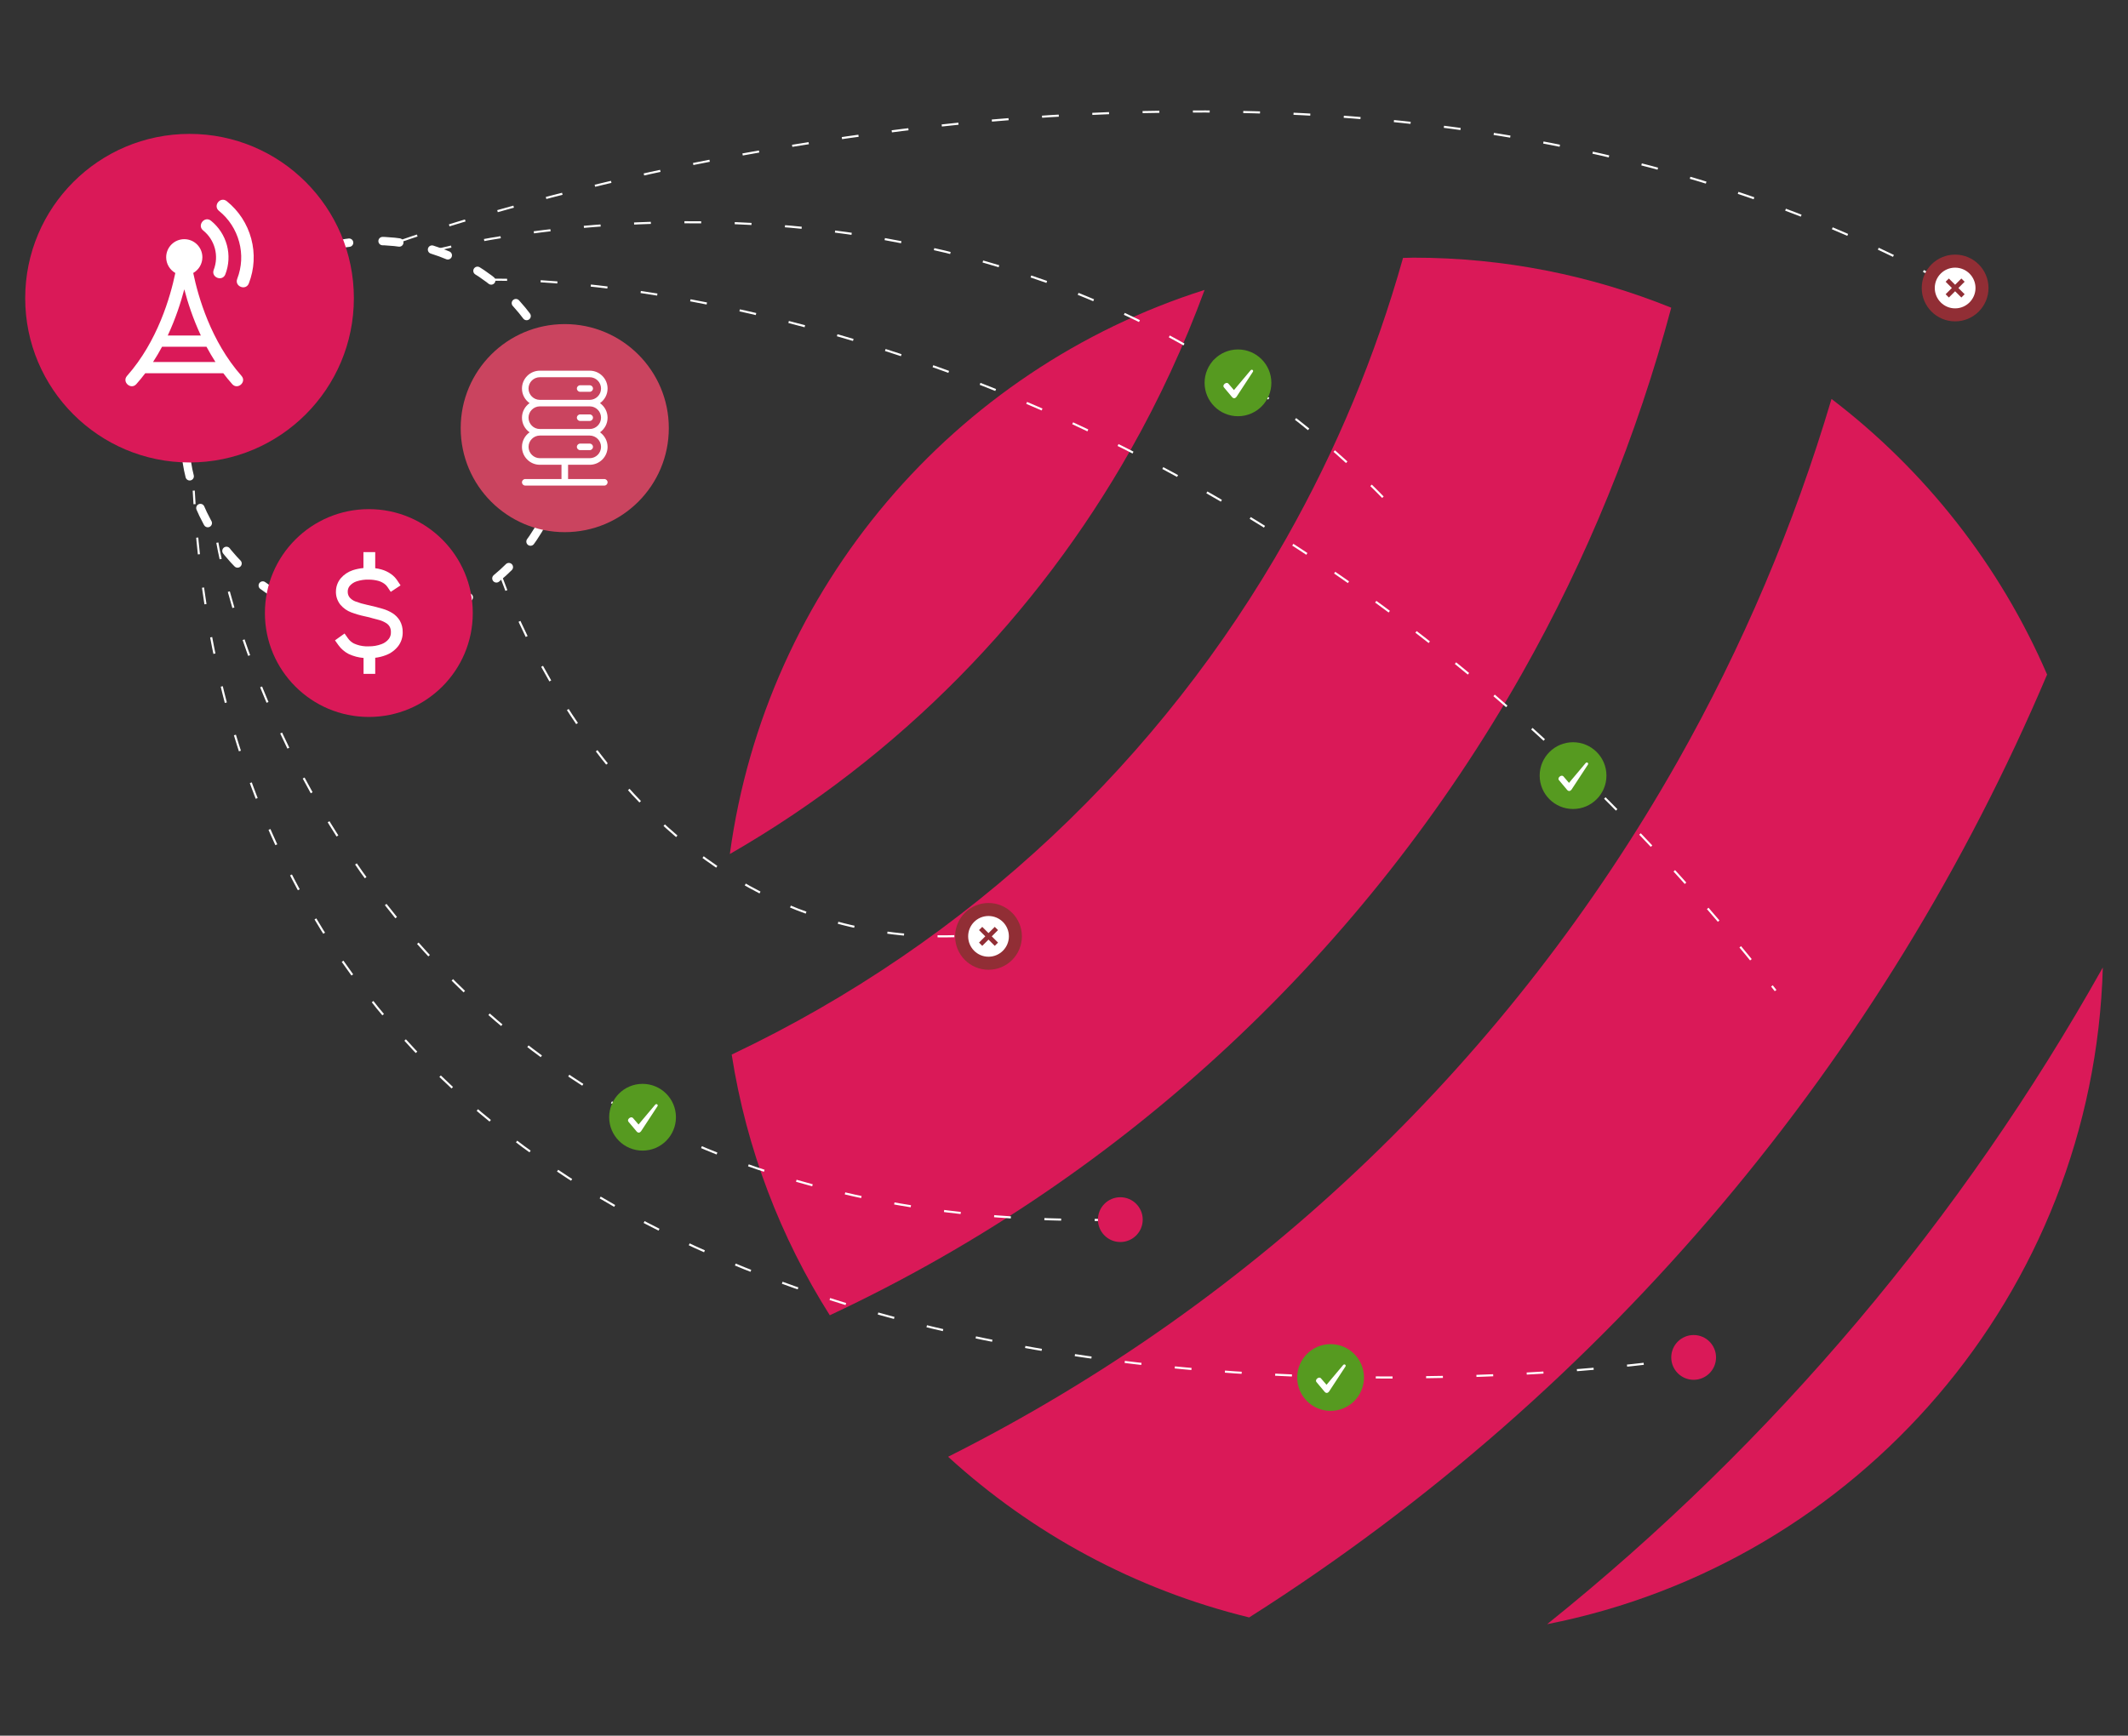
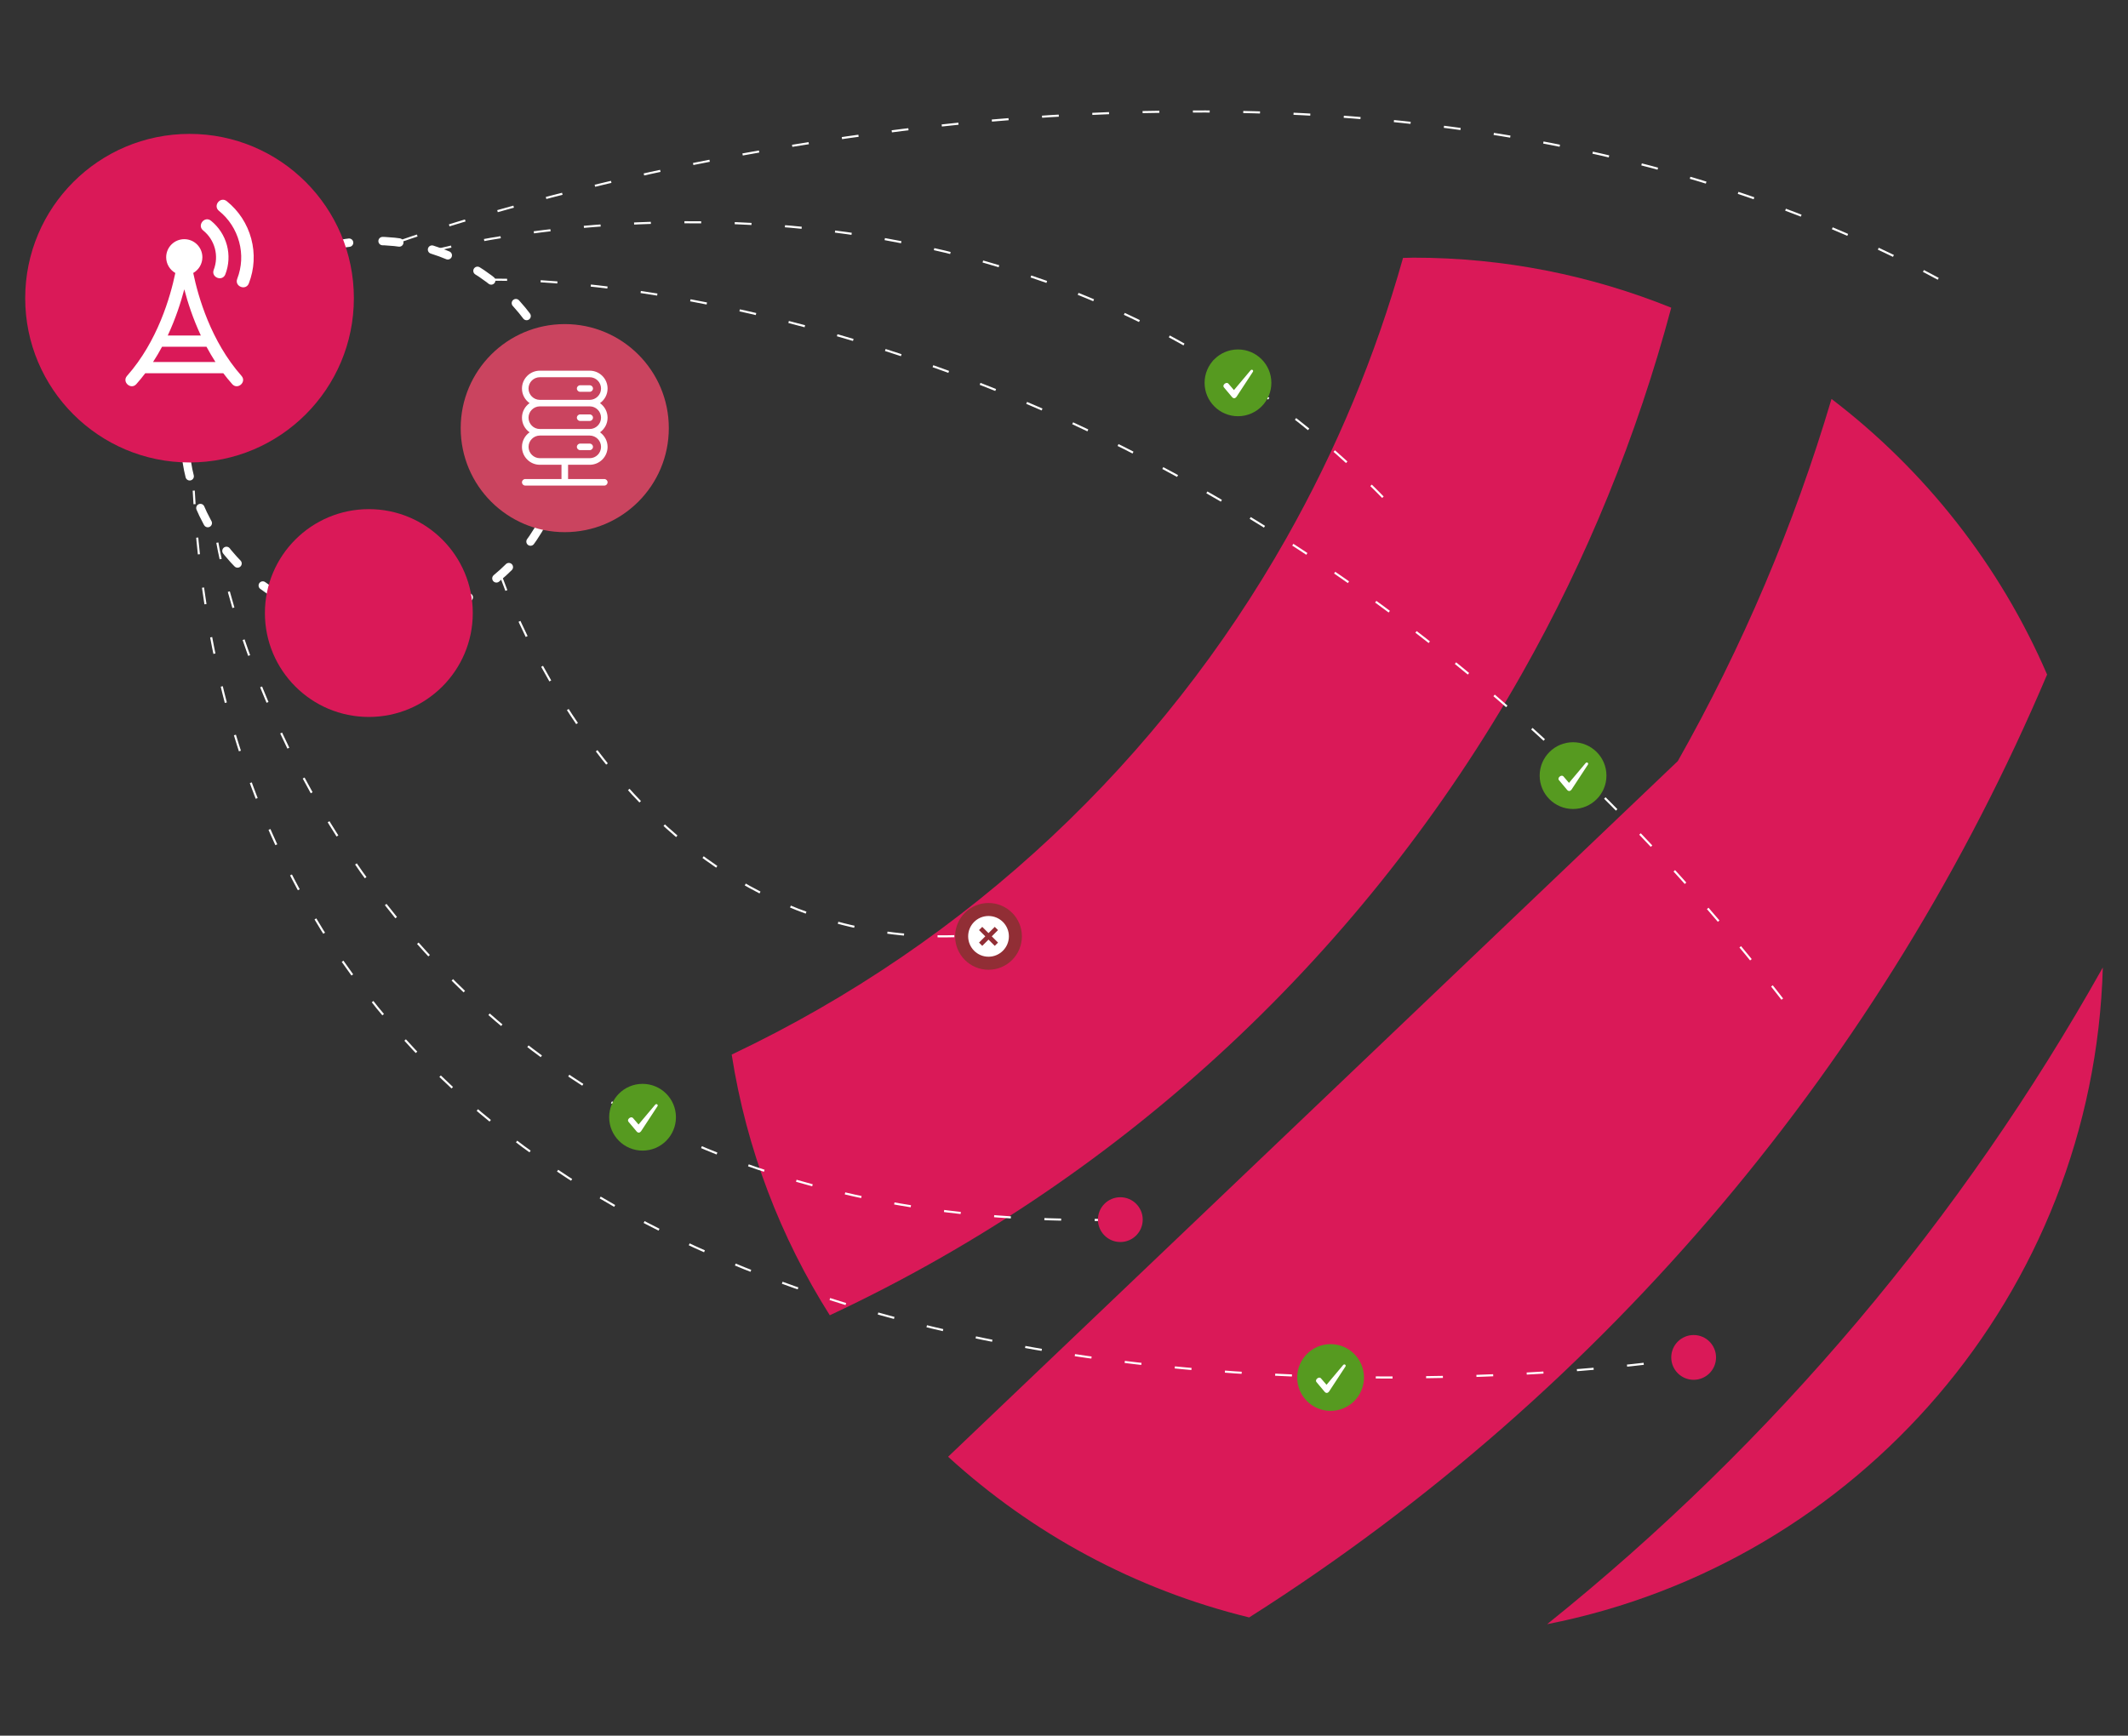
<svg xmlns="http://www.w3.org/2000/svg" version="1.1" id="Layer_1" x="0px" y="0px" viewBox="0 0 507.36 413.92" style="enable-background:new 0 0 507.36 413.92;" xml:space="preserve">
  <rect x="0" y="0" width="507.36" height="413.92" fill="#333333" stroke="none" />
  <style type="text/css"> .st0{fill:#ECECEC;} .st1{fill:#FFFFFF;} .st2{fill:none;stroke:#ECECEC;stroke-miterlimit:10;} .st3{clip-path:url(#SVGID_2_);} .st4{clip-path:url(#SVGID_4_);} .st5{clip-path:url(#SVGID_6_);} .st6{clip-path:url(#SVGID_8_);} .st7{clip-path:url(#SVGID_12_);} .st8{clip-path:url(#SVGID_14_);} .st9{clip-path:url(#SVGID_16_);} .st10{clip-path:url(#SVGID_18_);} .st11{clip-path:url(#SVGID_20_);} .st12{clip-path:url(#SVGID_22_);} .st13{clip-path:url(#SVGID_24_);} .st14{clip-path:url(#SVGID_26_);} .st15{clip-path:url(#SVGID_28_);} .st16{fill:url(#SVGID_29_);} .st17{fill:url(#SVGID_30_);} .st18{fill:url(#SVGID_31_);} .st19{fill:url(#SVGID_32_);} .st20{fill:url(#SVGID_33_);} .st21{fill:url(#SVGID_34_);} .st22{fill:url(#SVGID_35_);} .st23{fill:url(#SVGID_36_);} .st24{clip-path:url(#SVGID_38_);} .st25{fill:url(#SVGID_39_);} .st26{fill:url(#SVGID_40_);} .st27{fill:url(#SVGID_41_);} .st28{fill:url(#SVGID_42_);} .st29{fill:url(#SVGID_43_);} .st30{fill:url(#SVGID_44_);} .st31{fill:url(#SVGID_45_);} .st32{fill:url(#SVGID_46_);} .st33{fill:#252537;} .st34{fill:#DA1958;} .st35{opacity:0.2;fill:#FFFFFF;} .st36{opacity:0.14;fill:#FFFFFF;} .st37{fill:#404041;} .st38{fill:#898B8E;} .st39{fill:url(#SVGID_47_);} .st40{fill:url(#SVGID_48_);} .st41{fill:url(#SVGID_49_);} .st42{fill:url(#SVGID_50_);} .st43{fill:#242636;} .st44{fill-rule:evenodd;clip-rule:evenodd;fill:#FFFFFF;} .st45{fill:url(#SVGID_51_);} .st46{fill:url(#SVGID_52_);} .st47{fill:url(#SVGID_53_);} .st48{fill:url(#SVGID_54_);} .st49{clip-path:url(#SVGID_56_);} .st50{clip-path:url(#SVGID_58_);} .st51{clip-path:url(#SVGID_60_);} .st52{clip-path:url(#SVGID_62_);} .st53{clip-path:url(#SVGID_64_);} .st54{clip-path:url(#SVGID_66_);} .st55{fill:url(#SVGID_67_);} .st56{fill:url(#SVGID_68_);} .st57{fill:url(#SVGID_69_);} .st58{fill:url(#SVGID_70_);} .st59{fill:url(#SVGID_71_);} .st60{fill:url(#SVGID_72_);} .st61{fill:url(#SVGID_73_);} .st62{fill:url(#SVGID_74_);} .st63{fill:url(#SVGID_75_);} .st64{fill:url(#SVGID_76_);} .st65{fill:url(#SVGID_77_);} .st66{fill:url(#SVGID_78_);} .st67{fill:none;stroke:#FFFFFF;stroke-width:2;stroke-linecap:round;stroke-miterlimit:10;stroke-dasharray:4,8;} .st68{fill:none;stroke:#FFFFFF;stroke-width:0.5;stroke-miterlimit:10;stroke-dasharray:4,8;} .st69{fill:#569A20;} .st70{fill:#912E35;} .st71{fill:#CA445F;} .st72{clip-path:url(#SVGID_82_);} .st73{fill:url(#SVGID_83_);} .st74{fill:url(#SVGID_84_);} .st75{fill:url(#SVGID_85_);} .st76{fill:url(#SVGID_86_);} .st77{fill:url(#SVGID_87_);} .st78{fill:url(#SVGID_88_);} .st79{fill:url(#SVGID_89_);} .st80{fill:url(#SVGID_90_);} .st81{fill:url(#SVGID_91_);} .st82{fill:url(#SVGID_92_);} .st83{fill:url(#SVGID_93_);} .st84{fill:url(#SVGID_94_);} .st85{clip-path:url(#SVGID_102_);} .st86{clip-path:url(#SVGID_104_);} .st87{clip-path:url(#SVGID_106_);} .st88{clip-path:url(#SVGID_108_);} .st89{fill:url(#SVGID_109_);} .st90{fill:url(#SVGID_110_);} .st91{fill:url(#SVGID_111_);} .st92{fill:url(#SVGID_112_);} .st93{fill:url(#SVGID_113_);} .st94{fill:url(#SVGID_114_);} .st95{fill:url(#SVGID_115_);} .st96{fill:url(#SVGID_116_);} .st97{fill:url(#SVGID_117_);} .st98{fill:url(#SVGID_118_);} .st99{fill:url(#SVGID_119_);} .st100{fill:url(#SVGID_120_);} .st101{clip-path:url(#SVGID_124_);} .st102{fill:url(#SVGID_125_);} .st103{fill:url(#SVGID_126_);} .st104{fill:url(#SVGID_127_);} .st105{fill:url(#SVGID_128_);} .st106{fill:url(#SVGID_129_);} .st107{fill:url(#SVGID_130_);} .st108{fill:url(#SVGID_131_);} .st109{fill:url(#SVGID_132_);} .st110{fill:url(#SVGID_133_);} .st111{fill:url(#SVGID_134_);} .st112{fill:url(#SVGID_135_);} .st113{fill:url(#SVGID_136_);} .st114{clip-path:url(#SVGID_140_);} .st115{clip-path:url(#SVGID_142_);} .st116{clip-path:url(#SVGID_144_);} .st117{clip-path:url(#SVGID_146_);} .st118{clip-path:url(#SVGID_148_);} .st119{clip-path:url(#SVGID_150_);} .st120{clip-path:url(#SVGID_152_);} .st121{fill:url(#SVGID_153_);} .st122{fill:url(#SVGID_154_);} .st123{fill:url(#SVGID_155_);} .st124{fill:url(#SVGID_156_);} .st125{fill:url(#SVGID_157_);} .st126{fill:url(#SVGID_158_);} .st127{fill:url(#SVGID_159_);} .st128{fill:url(#SVGID_160_);} .st129{fill:url(#SVGID_161_);} .st130{fill:url(#SVGID_162_);} .st131{fill:url(#SVGID_163_);} .st132{fill:url(#SVGID_164_);} .st133{clip-path:url(#SVGID_168_);} .st134{fill:url(#SVGID_169_);} .st135{fill:url(#SVGID_170_);} .st136{fill:url(#SVGID_171_);} .st137{fill:url(#SVGID_172_);} .st138{fill:url(#SVGID_173_);} .st139{fill:url(#SVGID_174_);} .st140{fill:url(#SVGID_175_);} .st141{fill:url(#SVGID_176_);} .st142{fill:url(#SVGID_177_);} .st143{fill:url(#SVGID_178_);} .st144{fill:url(#SVGID_179_);} .st145{fill:url(#SVGID_180_);} .st146{clip-path:url(#SVGID_184_);} .st147{clip-path:url(#SVGID_186_);} .st148{clip-path:url(#SVGID_188_);} .st149{clip-path:url(#SVGID_190_);} .st150{clip-path:url(#SVGID_192_);} .st151{fill:url(#SVGID_193_);} .st152{fill:url(#SVGID_194_);} .st153{fill:url(#SVGID_195_);} .st154{fill:url(#SVGID_196_);} .st155{fill:url(#SVGID_197_);} .st156{fill:url(#SVGID_198_);} .st157{fill:url(#SVGID_199_);} .st158{fill:url(#SVGID_200_);} .st159{fill:url(#SVGID_201_);} .st160{fill:url(#SVGID_202_);} .st161{fill:url(#SVGID_203_);} .st162{fill:url(#SVGID_204_);} .st163{clip-path:url(#SVGID_208_);} .st164{fill:url(#SVGID_209_);} .st165{fill:url(#SVGID_210_);} .st166{fill:url(#SVGID_211_);} .st167{fill:url(#SVGID_212_);} .st168{fill:url(#SVGID_213_);} .st169{fill:url(#SVGID_214_);} .st170{fill:url(#SVGID_215_);} .st171{fill:url(#SVGID_216_);} .st172{fill:url(#SVGID_217_);} .st173{fill:url(#SVGID_218_);} .st174{fill:url(#SVGID_219_);} .st175{fill:url(#SVGID_220_);} .st176{clip-path:url(#SVGID_224_);} .st177{clip-path:url(#SVGID_226_);} .st178{clip-path:url(#SVGID_228_);} .st179{clip-path:url(#SVGID_230_);} .st180{fill:#888A8D;} .st181{fill:url(#SVGID_231_);} .st182{fill:url(#SVGID_232_);} .st183{fill:url(#SVGID_233_);} .st184{fill:url(#SVGID_234_);} .st185{fill:url(#SVGID_235_);} .st186{fill:url(#SVGID_236_);} .st187{fill:url(#SVGID_237_);} .st188{fill:url(#SVGID_238_);} .st189{fill:url(#SVGID_239_);} .st190{fill:url(#SVGID_240_);} .st191{fill:url(#SVGID_241_);} .st192{fill:url(#SVGID_242_);} .st193{fill:url(#SVGID_243_);} .st194{fill:url(#SVGID_244_);} .st195{fill:url(#SVGID_245_);} .st196{fill:url(#SVGID_246_);} .st197{fill:url(#SVGID_247_);} .st198{fill:url(#SVGID_248_);} .st199{fill:url(#SVGID_249_);} .st200{fill:url(#SVGID_250_);} .st201{fill:url(#SVGID_251_);} .st202{fill:url(#SVGID_252_);} .st203{fill:url(#SVGID_253_);} .st204{fill:url(#SVGID_254_);} .st205{fill:url(#SVGID_255_);} .st206{fill:url(#SVGID_256_);} .st207{fill:url(#SVGID_257_);} .st208{fill:url(#SVGID_258_);} .st209{fill:url(#SVGID_259_);} .st210{fill:url(#SVGID_260_);} .st211{fill:url(#SVGID_261_);} .st212{fill:url(#SVGID_262_);} .st213{fill:url(#SVGID_263_);} .st214{fill:url(#SVGID_264_);} .st215{fill:url(#SVGID_265_);} .st216{fill:url(#SVGID_266_);} .st217{fill:url(#SVGID_267_);} .st218{fill:url(#SVGID_268_);} .st219{fill:url(#SVGID_269_);} .st220{fill:url(#SVGID_270_);} .st221{fill:url(#SVGID_271_);} .st222{clip-path:url(#SVGID_275_);} .st223{fill:url(#SVGID_276_);} .st224{fill:url(#SVGID_277_);} .st225{fill:url(#SVGID_278_);} .st226{fill:url(#SVGID_279_);} .st227{clip-path:url(#SVGID_281_);} .st228{fill:url(#SVGID_282_);} .st229{fill:url(#SVGID_283_);} .st230{fill:url(#SVGID_284_);} .st231{fill:url(#SVGID_285_);} .st232{fill:url(#SVGID_286_);} .st233{fill:url(#SVGID_287_);} .st234{fill:url(#SVGID_288_);} .st235{fill:url(#SVGID_289_);} .st236{fill:url(#SVGID_290_);} .st237{fill:url(#SVGID_291_);} .st238{fill:url(#SVGID_292_);} .st239{fill:url(#SVGID_293_);} .st240{clip-path:url(#SVGID_295_);} .st241{fill:url(#SVGID_296_);} .st242{fill:url(#SVGID_297_);} .st243{fill:url(#SVGID_298_);} .st244{fill:url(#SVGID_299_);} .st245{fill:url(#SVGID_300_);} .st246{fill:url(#SVGID_301_);} .st247{fill:url(#SVGID_302_);} .st248{fill:url(#SVGID_303_);} .st249{fill:url(#SVGID_304_);} .st250{fill:url(#SVGID_305_);} .st251{fill:url(#SVGID_306_);} .st252{fill:url(#SVGID_307_);} .st253{fill:url(#SVGID_308_);} .st254{fill:url(#SVGID_309_);} .st255{fill:url(#SVGID_310_);} .st256{fill:url(#SVGID_311_);} .st257{fill:#FFFFFF;stroke:#ECECEC;stroke-miterlimit:10;} .st258{fill:url(#SVGID_314_);} .st259{fill:url(#SVGID_315_);} .st260{fill:url(#SVGID_316_);} .st261{fill:url(#SVGID_317_);} </style>
  <g>
    <g>
      <g>
        <path class="st34" d="M368.87,387.34c74.06-14.56,130.27-78.83,132.49-156.62C467.87,290.46,423.06,343.84,368.87,387.34z" />
-         <path class="st34" d="M174.01,203.67c40.54-23.31,73.24-56.93,95.57-96.42c6.89-12.19,12.78-24.94,17.62-38.11 C227.53,88.07,182.63,140.11,174.01,203.67z" />
-         <path class="st34" d="M226.05,347.41c20.02,18.29,44.58,31.67,71.78,38.32c85.77-54.44,151.54-133.56,190.24-224.86 c-11.26-26.1-29.09-48.7-51.4-65.73c-8.94,30.15-21.25,59.13-36.65,86.37C360.46,251.47,300.66,309.94,226.05,347.41z" />
+         <path class="st34" d="M226.05,347.41c20.02,18.29,44.58,31.67,71.78,38.32c85.77-54.44,151.54-133.56,190.24-224.86 c-11.26-26.1-29.09-48.7-51.4-65.73c-8.94,30.15-21.25,59.13-36.65,86.37z" />
        <path class="st34" d="M334.51,61.51c-6.56,23.36-15.92,45.8-27.8,66.81c-29.73,52.58-75.31,96.17-132.26,123.18 c3.52,22.58,11.66,43.62,23.39,62.17c71.16-33.32,128.02-87.58,165.05-153.06c15.47-27.35,27.42-56.68,35.57-87.23 c-19-7.67-39.74-11.93-61.49-11.93C336.15,61.45,335.33,61.5,334.51,61.51z" />
      </g>
    </g>
    <circle class="st67" cx="89.4" cy="102.9" r="45.45" />
    <circle class="st34" cx="45.19" cy="71.11" r="39.18" />
    <path class="st68" d="M103.69,59.74c0,0,137.6-37.33,230.74,63.8" />
    <path class="st68" d="M51.82,129.41c0,0,27.21,165.73,215.29,161.45" />
    <path class="st68" d="M116.91,66.72c0,0,171.63-5.28,309.71,173.72" />
    <path class="st68" d="M403.8,323.72c0,0-343.3,54.87-357.61-206.72" />
    <circle class="st34" cx="267.11" cy="290.86" r="5.34" />
-     <circle class="st34" cx="426.62" cy="240.44" r="5.34" />
    <circle class="st34" cx="403.8" cy="323.72" r="5.34" />
    <circle class="st34" cx="334.43" cy="123.55" r="5.34" />
    <path class="st68" d="M119.34,137.07c0,0,30.9,94.26,116.34,85.68" />
    <path class="st68" d="M95.69,57.45c0,0,213.32-76.43,370.45,11.24" />
    <circle class="st34" cx="87.94" cy="146.2" r="24.78" />
    <g>
      <circle class="st69" cx="375.05" cy="184.97" r="7.96" />
      <path class="st44" d="M372.72,185.12l1.36,1.58l3.98-4.73c0.3-0.32,0.77,0.02,0.53,0.38l-3.92,5.98c-0.3,0.38-0.7,0.43-1.04,0.04 l-1.98-2.36C371.28,185.46,372.25,184.68,372.72,185.12L372.72,185.12z" />
    </g>
    <g>
      <circle class="st69" cx="295.16" cy="91.3" r="7.96" />
      <path class="st44" d="M292.84,91.45l1.36,1.58l3.98-4.73c0.3-0.32,0.77,0.02,0.53,0.38l-3.92,5.98c-0.3,0.38-0.7,0.43-1.04,0.04 l-1.98-2.36C291.39,91.79,292.37,91.01,292.84,91.45L292.84,91.45z" />
    </g>
    <g>
      <circle class="st69" cx="153.2" cy="266.44" r="7.96" />
      <path class="st44" d="M150.88,266.59l1.36,1.58l3.98-4.73c0.3-0.32,0.77,0.02,0.53,0.38l-3.92,5.98c-0.3,0.38-0.7,0.43-1.04,0.04 l-1.98-2.36C149.43,266.93,150.41,266.15,150.88,266.59L150.88,266.59z" />
    </g>
    <g>
      <circle class="st69" cx="317.24" cy="328.51" r="7.96" />
      <path class="st44" d="M314.91,328.67l1.36,1.58l3.98-4.73c0.3-0.32,0.77,0.02,0.53,0.38l-3.92,5.98c-0.3,0.38-0.7,0.43-1.04,0.04 l-1.98-2.36C313.47,329.01,314.44,328.22,314.91,328.67L314.91,328.67z" />
    </g>
    <g>
-       <circle class="st70" cx="466.14" cy="68.68" r="7.96" />
-       <path class="st44" d="M466.14,67.91l1.49-1.49l0.78,0.77l-1.49,1.49l1.49,1.49l-0.78,0.78l-1.49-1.49l-1.49,1.49l-0.77-0.78 l1.49-1.49l-1.49-1.49l0.77-0.77L466.14,67.91z M466.14,63.83c2.68,0,4.86,2.17,4.86,4.85c0,2.68-2.18,4.86-4.86,4.86 s-4.85-2.18-4.85-4.86C461.29,66,463.45,63.83,466.14,63.83z" />
-     </g>
+       </g>
    <g>
      <circle class="st70" cx="235.68" cy="223.31" r="7.96" />
      <path class="st44" d="M235.68,222.53l1.49-1.49l0.78,0.77l-1.49,1.49l1.49,1.49l-0.78,0.78l-1.49-1.49l-1.49,1.49l-0.77-0.78 l1.49-1.49l-1.49-1.49l0.77-0.77L235.68,222.53z M235.68,218.45c2.68,0,4.86,2.17,4.86,4.85s-2.18,4.86-4.86,4.86 s-4.85-2.18-4.85-4.86S232.99,218.45,235.68,218.45z" />
    </g>
-     <path class="st1" d="M89.46,160.71v-3.84c0.86-0.1,1.71-0.31,2.52-0.62c1.2-0.44,2.24-1.22,3.01-2.23c0.69-0.95,1.05-2.1,1.02-3.28 c0.02-0.96-0.22-1.9-0.69-2.74c-0.44-0.71-1.03-1.32-1.74-1.77c-0.73-0.45-1.52-0.81-2.34-1.04c-0.5-0.14-1.06-0.29-1.69-0.47 c-0.53-0.14-1.11-0.28-2.01-0.47h0c-0.95-0.2-1.89-0.47-2.81-0.82c-0.53-0.2-1.01-0.53-1.38-0.96c-0.31-0.4-0.47-0.9-0.44-1.4 v-0.14v0c0.03-0.44,0.19-0.86,0.47-1.2c0.43-0.5,0.99-0.87,1.61-1.08c0.96-0.31,1.96-0.46,2.97-0.42c0.75,0,1.5,0.1,2.22,0.29 c0.52,0.14,1.01,0.38,1.45,0.69c0.3,0.2,0.55,0.47,0.75,0.77l0.78,1.17l2.34-1.55l-0.78-1.17c-0.39-0.59-0.89-1.11-1.47-1.52 c-0.7-0.5-1.48-0.87-2.31-1.1c-0.48-0.14-0.98-0.24-1.48-0.3v-3.84h-2.81v3.8c-0.87,0.08-1.72,0.25-2.55,0.52 c-1.11,0.37-2.09,1.03-2.85,1.91l-0.04,0.05h0c-0.68,0.83-1.07,1.87-1.11,2.94c-0.07,1.18,0.29,2.34,1.02,3.28l0.05,0.06v0 c0.69,0.81,1.57,1.44,2.57,1.81c1.05,0.39,2.13,0.71,3.23,0.94c0.83,0.18,1.37,0.3,1.87,0.47c0.62,0.15,1.15,0.29,1.6,0.42l0,0 c0.57,0.16,1.12,0.41,1.62,0.72c0.33,0.2,0.61,0.48,0.81,0.8c0.23,0.4,0.34,0.86,0.33,1.32v0.07v0c0.02,0.56-0.15,1.1-0.47,1.55 c-0.45,0.59-1.06,1.03-1.75,1.28c-0.98,0.37-2.02,0.55-3.07,0.53h-0.74c-0.97-0.05-1.93-0.28-2.81-0.69 c-0.56-0.29-1.04-0.71-1.4-1.23l-0.81-1.14l-2.28,1.63l0.81,1.14c0.64,0.89,1.48,1.62,2.46,2.12c1.12,0.52,2.31,0.84,3.54,0.94 v3.79L89.46,160.71z" />
    <g>
      <circle class="st71" cx="134.65" cy="102.1" r="24.81" />
      <g>
        <path class="st1" d="M140.6,102.31L140.6,102.31h-11.9h0c-1.48,0-2.69-1.21-2.69-2.7c0-1.48,1.21-2.69,2.69-2.7h0.01h11.89h0.01 c1.48,0,2.69,1.21,2.69,2.7C143.3,101.1,142.09,102.31,140.6,102.31L140.6,102.31z M143.3,106.57c0,1.49-1.21,2.7-2.7,2.7h-5.94 h0h0h-5.94c-1.49,0-2.7-1.21-2.7-2.7c0-1.49,1.21-2.69,2.69-2.7h0h11.89h0C142.09,103.88,143.3,105.09,143.3,106.57L143.3,106.57 z M126.01,92.66c0-1.49,1.21-2.7,2.7-2.7h11.89c1.49,0,2.7,1.21,2.7,2.7c0,1.48-1.21,2.69-2.69,2.7h-0.01h-11.89h-0.01 C127.22,95.35,126.01,94.14,126.01,92.66L126.01,92.66z M144.86,99.62c0-1.44-0.72-2.71-1.81-3.48c1.09-0.77,1.81-2.04,1.81-3.48 c0-2.35-1.91-4.26-4.26-4.26l-11.89,0c-2.35,0-4.26,1.91-4.26,4.26c0,1.44,0.72,2.71,1.81,3.48c-1.09,0.77-1.81,2.04-1.81,3.48 c0,1.44,0.72,2.71,1.81,3.48c-1.09,0.77-1.81,2.04-1.81,3.48c0,2.35,1.91,4.26,4.26,4.26h5.16v3.4l-8.64,0 c-0.43,0-0.78,0.35-0.78,0.78c0,0.43,0.35,0.78,0.78,0.78h18.85c0.43,0,0.78-0.35,0.78-0.78c0-0.43-0.35-0.78-0.78-0.78h-8.64 v-3.4h5.16c2.35,0,4.26-1.91,4.26-4.26c0-1.44-0.72-2.71-1.81-3.48C144.14,102.32,144.86,101.05,144.86,99.62z" />
        <path class="st1" d="M140.6,98.83h-2.28c-0.43,0-0.78,0.35-0.78,0.78c0,0.43,0.35,0.78,0.78,0.78h2.28 c0.43,0,0.78-0.35,0.78-0.78C141.38,99.18,141.03,98.83,140.6,98.83z" />
        <path class="st1" d="M138.32,93.44h2.28c0.43,0,0.78-0.35,0.78-0.78s-0.35-0.78-0.78-0.78h-2.28c-0.43,0-0.78,0.35-0.78,0.78 C137.54,93.09,137.89,93.44,138.32,93.44z" />
        <path class="st1" d="M138.32,105.79c-0.43,0-0.78,0.35-0.78,0.78c0,0.43,0.35,0.78,0.78,0.78h2.28c0.43,0,0.78-0.35,0.78-0.78 c0-0.43-0.35-0.78-0.78-0.78H138.32z" />
      </g>
    </g>
    <g>
      <path class="st44" d="M48.44,54.96c-1.52-1.22,0.34-3.54,1.86-2.32c1.85,1.49,3.18,3.53,3.8,5.83c0.62,2.3,0.48,4.73-0.37,6.95 c-0.71,1.82-3.47,0.74-2.77-1.08c0.63-1.64,0.72-3.41,0.27-5.1C50.77,57.55,49.81,56.06,48.44,54.96L48.44,54.96z M52.21,50.29 c-1.52-1.22,0.34-3.54,1.86-2.31c2.85,2.29,4.88,5.41,5.83,8.94c0.95,3.53,0.75,7.25-0.57,10.66c-0.71,1.82-3.47,0.74-2.77-1.08 c1.09-2.83,1.25-5.89,0.46-8.81C56.23,54.77,54.57,52.19,52.21,50.29L52.21,50.29z M49.23,82.69H38.64 c-0.65,1.22-1.37,2.44-2.15,3.64h14.88C50.6,85.13,49.88,83.91,49.23,82.69L49.23,82.69z M39.99,80.02h7.9 c-1.87-4-3.13-7.88-3.95-11.03C43.11,72.14,41.86,76.01,39.99,80.02L39.99,80.02z M43.94,57.04c2.38,0,4.31,1.93,4.31,4.31 c0,1.61-0.88,3.01-2.18,3.75c1.17,5.64,4.21,16.29,11.51,24.54c1.29,1.46-0.93,3.42-2.22,1.96c-0.75-0.84-1.45-1.71-2.12-2.59 H34.63c-0.67,0.88-1.37,1.75-2.12,2.59c-1.29,1.46-3.51-0.51-2.22-1.96c7.3-8.25,10.34-18.9,11.51-24.54 c-1.3-0.74-2.18-2.14-2.18-3.75C39.62,58.97,41.55,57.04,43.94,57.04L43.94,57.04z" />
    </g>
  </g>
</svg>